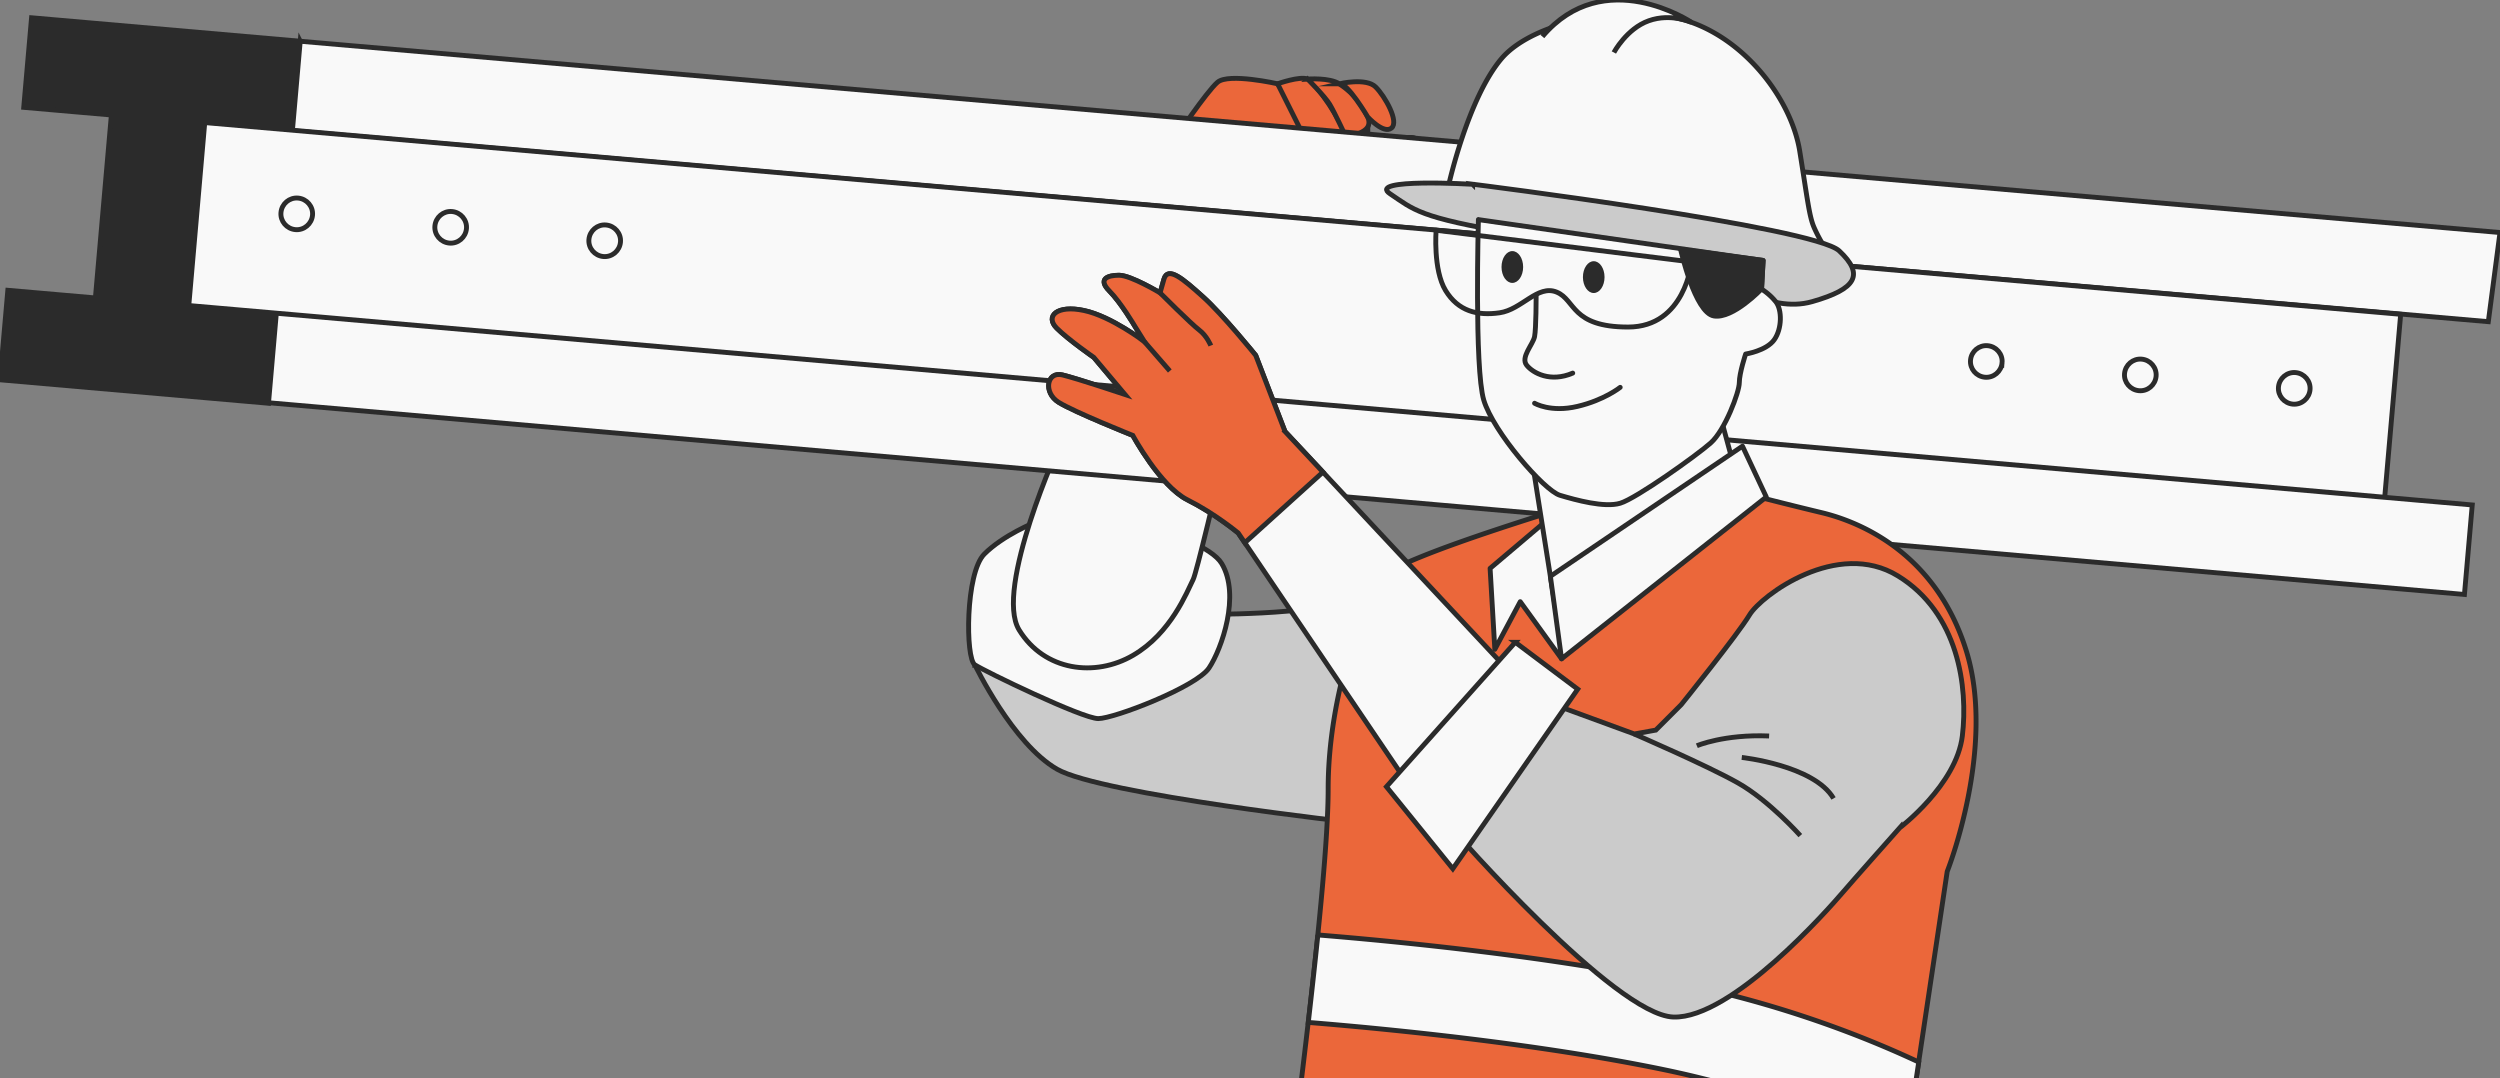
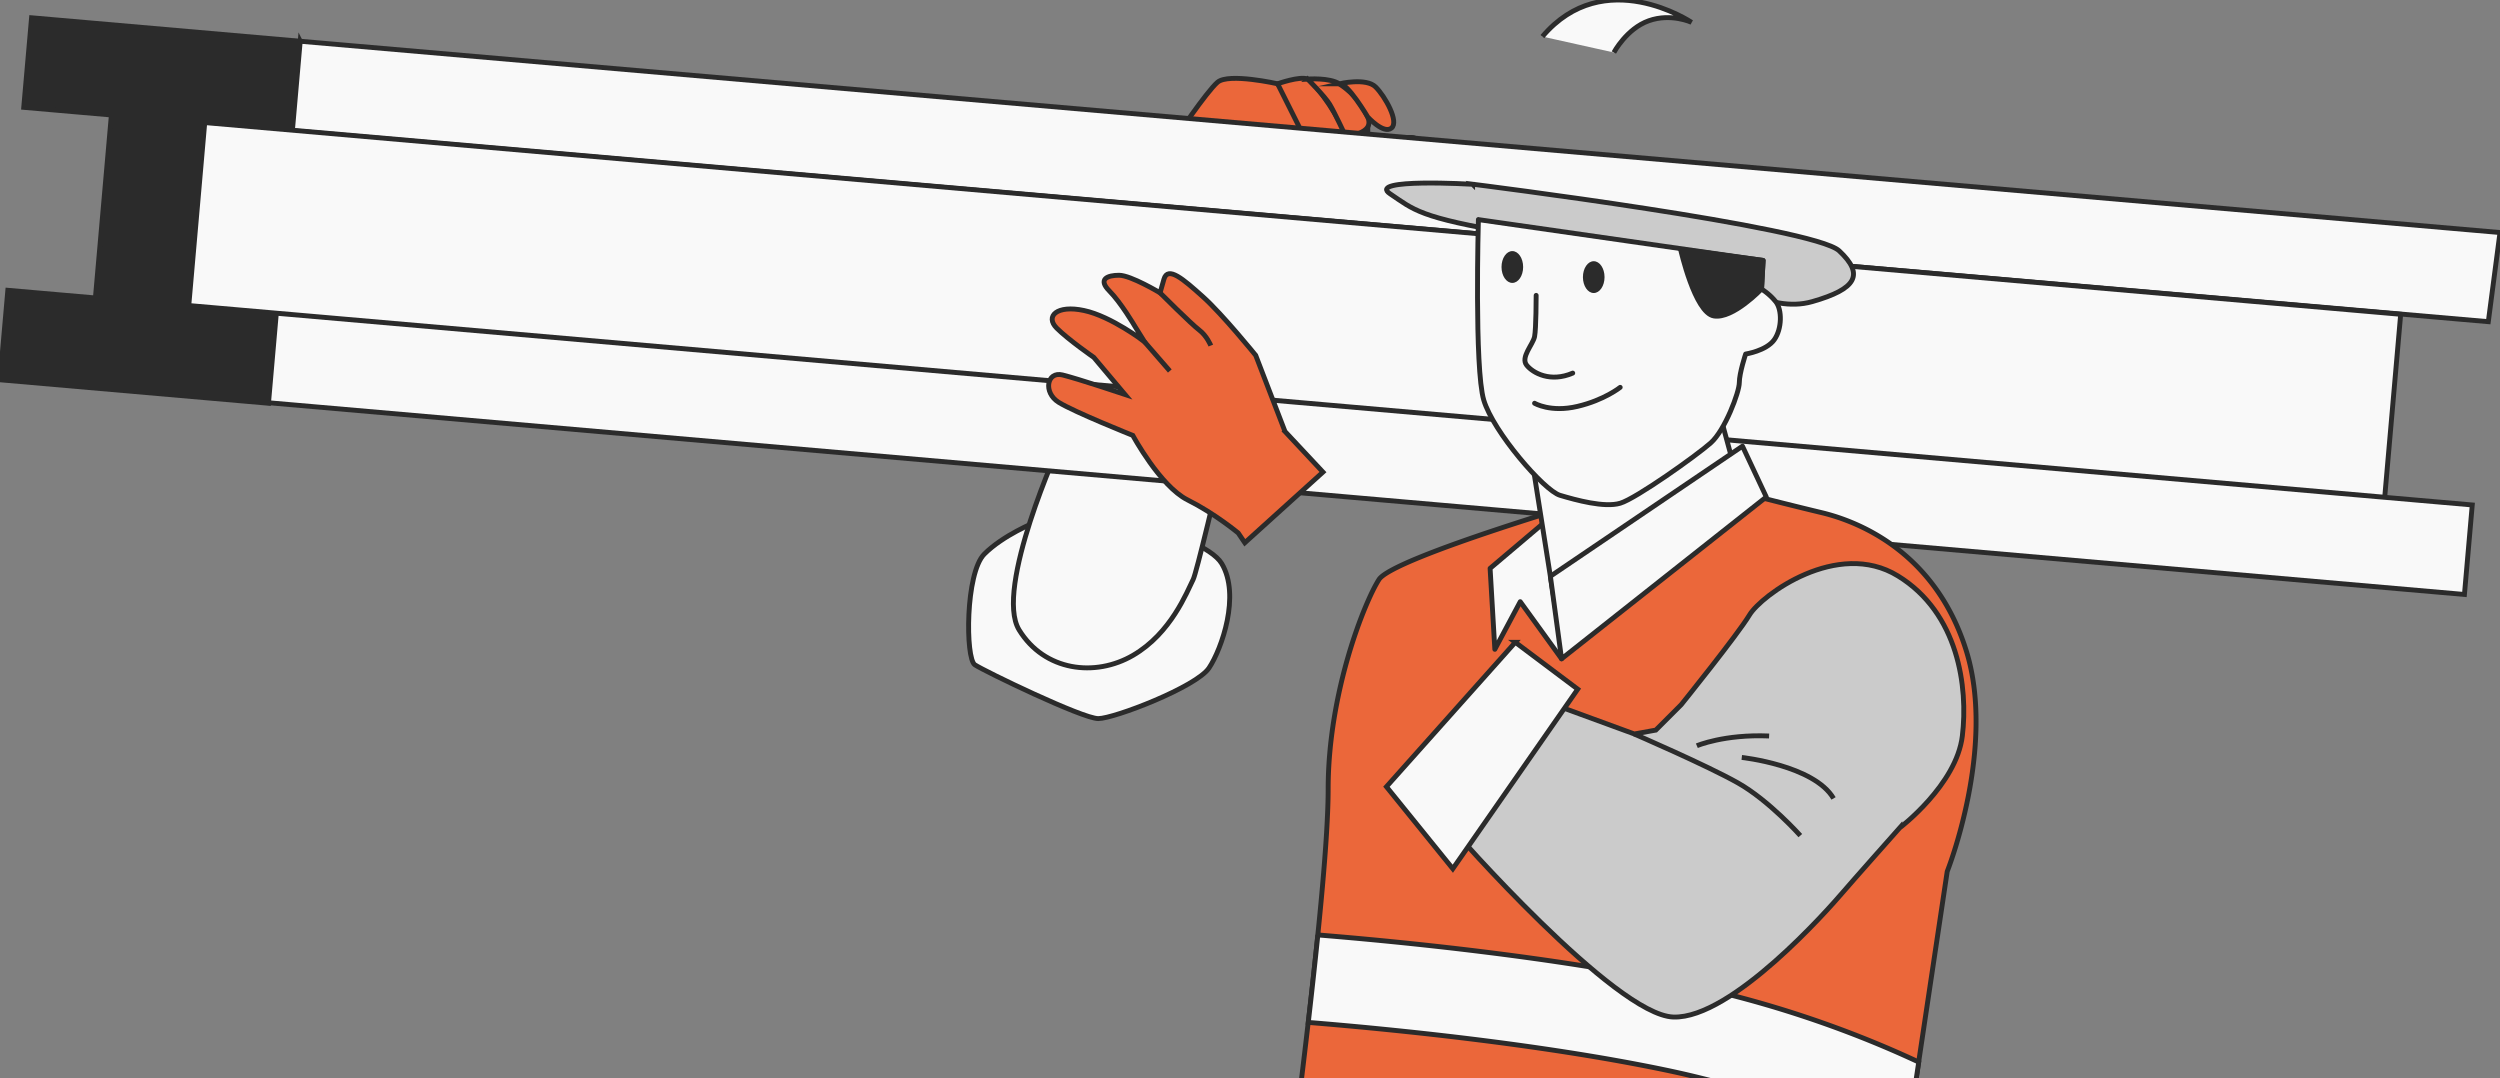
<svg xmlns="http://www.w3.org/2000/svg" width="510" height="220" fill="none">
  <rect width="100%" height="100%" fill="#808080" stroke="none" />
  <g clip-path="url(#a)">
-     <path d="M198.868 135.617s7.748 16.141 16.786 21.306c9.039 5.165 61.316 10.975 61.316 10.975l9.684-47.757s-16.786 3.873-23.888 4.519c-7.102.646-14.849.646-14.849.646l-49.049 10.329v-.018z" fill="#CBCBCB" stroke="#2B2B2B" stroke-miterlimit="10" />
    <path d="M211.134 106.565s-6.456 2.582-10.329 6.456c-3.874 3.874-3.874 21.305-1.937 22.596 1.937 1.292 21.951 10.976 25.179 10.976 3.228 0 20.014-6.456 22.596-10.33 2.583-3.874 6.456-14.849 2.583-21.305-3.874-6.456-33.572-13.558-38.092-8.393z" fill="#F9F9F9" stroke="#2B2B2B" stroke-miterlimit="10" />
    <path d="M216.299 90.425s-13.558 29.698-8.393 38.091c5.165 8.393 15.495 9.685 23.243 5.165 7.747-4.519 10.975-12.912 12.266-15.494 1.291-2.583 15.585-65.28 15.585-65.28s5.81-3.227 9.038-5.164c3.228-1.937 6.474-6.134 6.474-6.134s9.021-3.873 17.414-8.07c4.501-2.26-2.26-5.47-4.196-5.47-1.937 0-8.716 2.888-8.716 2.888v-7.102s-16.141 0-22.597.646c-6.456.645-12.267-.646-16.786 3.873-4.519 4.52-6.456 24.534-6.456 24.534l-16.876 37.535v-.018z" fill="#F9F9F9" stroke="#2B2B2B" stroke-miterlimit="10" />
    <path d="M287.712 28.05c-1.937 0-8.716 2.888-8.716 2.888v-7.102s-16.14 0-22.596.646c-6.456.646-12.267-.646-16.786 3.874-4.519 4.519-6.456 24.533-6.456 24.533l-.233.843c5.057 2.529 13.791 5.99 24.945 7.012.682-4.824 1.094-7.855 1.094-7.855s5.811-3.228 9.039-5.165c3.228-1.937 6.474-6.133 6.474-6.133s9.039-3.874 17.414-8.07c4.501-2.26-2.26-5.47-4.197-5.47h.018z" fill="#EB673A" stroke="#2B2B2B" stroke-linecap="round" stroke-linejoin="round" />
    <path d="M239.631 28.374s6.492-9.666 8.752-11.603c2.26-1.937 12.249.323 12.249.323s8.07 9.989 5.81 11.603c-2.259 1.614-9.038-2.26-9.038-2.26l-7.748 1.614" fill="#EB673A" />
    <path d="M239.631 28.374s6.492-9.666 8.752-11.603c2.26-1.937 12.249.323 12.249.323s8.07 9.989 5.81 11.603c-2.259 1.614-9.038-2.26-9.038-2.26l-7.748 1.614" stroke="#2B2B2B" stroke-miterlimit="10" />
    <path d="M260.631 17.093s4.519-1.614 6.133-.968c1.614.646 7.425 9.344 7.748 11.603.323 2.26-3.874 1.937-3.874 1.937l-4.196-.968-5.811-11.604z" fill="#EB673A" stroke="#2B2B2B" stroke-miterlimit="10" />
    <path d="M266.747 16.126s4.52-.323 6.456.968c1.937 1.291 4.179 3.192 5.793 6.761 1.614 3.569-4.501 3.892-4.501 3.892s-2.26-4.842-3.228-6.456c-.969-1.614-4.52-5.165-4.52-5.165z" fill="#EB673A" stroke="#2B2B2B" stroke-miterlimit="10" />
    <path d="M273.203 17.094s5.488-1.291 7.424.646c1.937 1.936 4.843 7.101 3.229 8.393-1.615 1.29-4.843-2.278-4.843-2.278s-4.178-7.084-5.792-6.761h-.018z" fill="#EB673A" stroke="#2B2B2B" stroke-miterlimit="10" />
    <path d="m59.648 26.67 1.596-18.256L6.438 3.625 4.842 21.9l17.88 1.56-3.264 37.32-17.862-1.56L0 77.477l54.788 4.788 1.596-18.275-17.88-1.56 3.264-37.32 17.88 1.56z" fill="#2B2B2B" stroke="#2B2B2B" stroke-miterlimit="10" />
    <path d="M61.245 8.414 510 47.438l-2.385 18.185L59.648 26.67l1.596-18.257z" fill="#F9F9F9" stroke="#2B2B2B" stroke-miterlimit="10" />
    <path d="m41.77 25.006-3.258 37.321L486.48 101.44l3.258-37.321L41.771 25.005zM56.373 63.898l-1.594 18.26 447.966 39.112 1.594-18.258L56.373 63.898z" fill="#F9F9F9" stroke="#2B2B2B" stroke-miterlimit="10" />
-     <path d="M63.755 43.904c-.161 1.776-1.722 3.103-3.497 2.942-1.776-.162-3.103-1.722-2.941-3.497.161-1.776 1.721-3.103 3.497-2.942 1.775.162 3.102 1.722 2.941 3.497zM95.157 46.65c-.161 1.775-1.722 3.102-3.497 2.94-1.775-.16-3.102-1.721-2.941-3.496.161-1.776 1.722-3.103 3.497-2.941 1.775.16 3.103 1.721 2.941 3.497zM126.577 49.392c-.161 1.776-1.721 3.103-3.497 2.941-1.775-.161-3.102-1.721-2.941-3.497.162-1.775 1.722-3.102 3.497-2.94 1.776.16 3.103 1.72 2.941 3.496zM408.424 74.015c-.162 1.776-1.722 3.103-3.497 2.941-1.776-.161-3.103-1.721-2.942-3.497.162-1.775 1.722-3.102 3.498-2.94 1.775.16 3.102 1.72 2.941 3.496zM439.844 76.76c-.162 1.776-1.722 3.103-3.497 2.941-1.776-.16-3.103-1.721-2.941-3.497.161-1.775 1.721-3.102 3.497-2.94 1.775.16 3.102 1.72 2.941 3.496zM471.246 79.503c-.161 1.775-1.722 3.103-3.497 2.941-1.776-.161-3.103-1.722-2.941-3.497.161-1.775 1.721-3.102 3.497-2.941 1.775.161 3.102 1.722 2.941 3.497z" stroke="#2B2B2B" stroke-miterlimit="10" />
    <path d="M327.614 101.059s-43.381 12.626-46.305 17.163c-2.905 4.537-10.365 22.991-10.365 42.736 0 19.745-7.443 73.833-7.766 78.998-.322 5.183-8.088 51.165-8.088 51.165s15.226 3.569 19.1 5.506c3.873 1.937 6.474 2.26 6.474 2.26l4.537-7.443 1.937 8.411s21.7 4.214 52.133 2.26c30.434-1.955 40.154-5.506 40.154-5.506l17.808-118.829s10.043-25.251 3.892-45.014c-6.151-19.745-21.377-26.219-29.465-28.174a861.548 861.548 0 0 1-15.549-3.891l-28.497.322v.036z" fill="#EB673A" stroke="#2B2B2B" stroke-linecap="round" stroke-linejoin="round" />
    <path d="m316.603 105.257-12.625 10.689.968 16.517 5.183-9.72 8.429 11.657-1.955-29.143z" fill="#F9F9F9" stroke="#2B2B2B" stroke-linecap="round" stroke-linejoin="round" />
    <path d="m312.388 92.953 5.829 36.908 35.616-34.325-3.246-11.98s-14.239 11.011-20.068 13.594c-5.828 2.582-18.131-4.215-18.131-4.215v.018z" fill="#F9F9F9" stroke="#2B2B2B" stroke-linecap="round" stroke-linejoin="round" />
-     <path d="M295.567 37.592s3.891-17.485 10.688-25.573c6.797-8.089 27.206-11.657 38.863-7.443 11.656 4.214 20.39 16.194 22.022 26.22 1.614 10.042 1.937 13.27 2.905 15.548a30.432 30.432 0 0 0 2.26 4.214l-77.707-10.043.969-2.905v-.018z" fill="#F9F9F9" stroke="#2B2B2B" stroke-miterlimit="10" />
    <path d="M300.409 37.592s-21.7-1.291-16.84 1.937c4.86 3.246 5.829 4.86 25.251 8.088 19.422 3.228 42.413 8.734 42.413 8.734s9.398 7.765 18.454 5.182c9.057-2.582 10.689-5.505 5.506-10.365s-74.802-13.594-74.802-13.594l.018.018z" fill="#CBCBCB" stroke="#2B2B2B" stroke-miterlimit="10" />
    <path d="M329.228 10.709s2.583-4.86 7.12-6.474c4.537-1.614 8.734.323 8.734.323s-17.808-11.98-30.434 2.905" fill="#F9F9F9" />
    <path d="M329.228 10.709s2.583-4.86 7.12-6.474c4.537-1.614 8.734.323 8.734.323s-17.808-11.98-30.434 2.905" stroke="#2B2B2B" stroke-miterlimit="10" />
    <path d="M301.593 44.783s-.843 30.362 1.094 36.836c1.936 6.474 12.302 18.454 15.548 19.422 3.246.969 9.075 2.583 12.303 1.614 3.246-.968 15.548-9.72 18.454-12.302 2.905-2.583 5.828-10.366 5.828-12.303 0-1.936 1.291-5.828 1.291-5.828s4.215-.646 5.829-2.905c1.614-2.26 1.614-6.152.323-7.766-1.292-1.614-2.906-2.582-2.906-2.582l.323-5.829-58.087-8.339v-.018z" fill="#F9F9F9" stroke="#2B2B2B" stroke-linecap="round" stroke-linejoin="round" />
    <path d="M313.375 60.26s0 6.798-.323 8.412c-.323 1.614-2.905 4.214-1.614 5.828 1.291 1.614 4.86 3.569 9.397 1.614M313.052 82.264s3.246 1.936 8.734.645c5.506-1.291 8.734-3.891 8.734-3.891" stroke="#2B2B2B" stroke-linecap="round" stroke-linejoin="round" />
-     <path d="M292.967 46.971s-.646 8.088 1.937 12.303c2.582 4.214 6.474 5.183 11.011 4.537 4.537-.646 7.765-5.828 11.657-4.214 3.892 1.614 2.905 7.12 14.562 7.12s12.948-13.272 12.948-13.272l-52.133-6.474h.018z" stroke="#2B2B2B" stroke-linecap="round" stroke-linejoin="round" />
    <path d="M342.84 50.863s2.905 12.948 6.797 13.594c3.891.645 9.72-5.506 9.72-5.506l.322-5.829-16.839-2.26z" fill="#2B2B2B" stroke="#2B2B2B" stroke-linecap="round" stroke-linejoin="round" />
    <path d="M327.327 56.53c0 1.794-.986 3.247-2.206 3.247-1.219 0-2.205-1.453-2.205-3.246 0-1.794.986-3.246 2.205-3.246 1.22 0 2.206 1.452 2.206 3.246zM310.721 54.469c0 1.793-.987 3.246-2.206 3.246-1.22 0-2.206-1.453-2.206-3.246 0-1.794.986-3.246 2.206-3.246 1.219 0 2.206 1.452 2.206 3.246z" fill="#2B2B2B" />
    <path d="m316.28 117.558 2.278 16.84 41.767-33.016-4.86-10.366-39.185 26.542z" fill="#F9F9F9" stroke="#2B2B2B" stroke-linecap="round" stroke-linejoin="round" />
    <path d="M268.845 190.728a1593.7 1593.7 0 0 1-1.954 17.844c16.678 1.363 47.13 4.358 72.667 9.666 21.969 4.573 39.06 11.962 49.067 17.037l2.798-18.615c-11.299-5.29-27.78-11.711-48.206-15.961-26.488-5.523-57.191-8.572-74.372-9.971z" fill="#F9F9F9" stroke="#2B2B2B" stroke-miterlimit="10" />
    <path d="M387.566 168.867s11.549-8.77 12.751-18.723-.789-25.09-13.145-32.658c-12.339-7.568-27.869 3.982-30.273 7.963-2.385 3.981-13.934 18.31-13.934 18.31l-5.183 5.183-4.376.789-16.319-5.972-20.714 25.484s33.052 37.822 44.996 38.235c11.944.394 31.85-22.292 34.253-25.089 2.385-2.78 11.944-13.54 11.944-13.54v.018z" fill="#CBCBCB" stroke="#2B2B2B" stroke-miterlimit="10" />
    <path d="M333.407 149.75s14.742 6.366 21.108 9.953c6.367 3.586 12.751 10.76 12.751 10.76M355.322 154.52s14.742 1.596 18.723 8.357M346.158 152.135s5.577-2.385 14.742-1.991" stroke="#2B2B2B" stroke-miterlimit="10" />
-     <path d="m307.528 136.603-45.39-48.582-5.972-15.53s-6.761-8.358-10.761-11.945c-3.999-3.586-7.173-6.366-7.962-3.586l-.789 2.78s-5.972-3.587-8.357-3.587c-2.386 0-4.376.789-1.991 3.192 2.385 2.403 5.183 7.173 5.183 7.173l1.99 3.192s-6.761-5.182-12.338-6.366c-5.577-1.202-7.963 1.202-5.577 3.587 2.385 2.385 7.568 5.972 7.568 5.972l6.366 7.568s-9.559-3.192-12.751-3.981c-3.192-.79-3.981 3.586-.789 5.577 3.192 1.99 15.136 6.76 15.136 6.76s5.578 10.349 11.155 13.146c5.577 2.78 10.348 6.761 10.348 6.761l37.428 55.344 17.521-27.475h-.018z" fill="#F9F9F9" stroke="#2B2B2B" stroke-miterlimit="10" />
    <path d="m262.138 88.02-5.972-15.53s-6.761-8.357-10.761-11.944c-3.999-3.586-7.173-6.366-7.962-3.586l-.789 2.78s-5.972-3.587-8.357-3.587c-2.386 0-4.376.789-1.991 3.192 2.385 2.403 5.183 7.173 5.183 7.173l1.99 3.192s-6.761-5.182-12.338-6.366c-5.577-1.202-7.963 1.202-5.577 3.587 2.385 2.385 7.568 5.972 7.568 5.972l6.366 7.568s-9.559-3.192-12.751-3.981c-3.192-.79-3.981 3.586-.789 5.577 3.192 1.99 15.136 6.76 15.136 6.76s5.578 10.349 11.155 13.146c5.577 2.78 10.348 6.761 10.348 6.761l1.345 1.991 15.943-14.419-7.729-8.267-.018-.018z" fill="#EB673A" stroke="#2B2B2B" stroke-miterlimit="10" />
    <path d="M236.655 59.74s6.366 6.367 7.962 7.568c1.596 1.202 2.386 3.192 2.386 3.192M233.461 69.711l5.183 5.972" stroke="#2B2B2B" stroke-miterlimit="10" />
    <path d="m309.124 131.027-26.291 29.465 13.54 16.732 25.484-36.638-12.733-9.559z" fill="#F9F9F9" stroke="#2B2B2B" stroke-miterlimit="10" />
  </g>
  <defs>
    <clipPath id="a">
      <path fill="#fff" d="M0 0h510v220H0z" />
    </clipPath>
  </defs>
</svg>